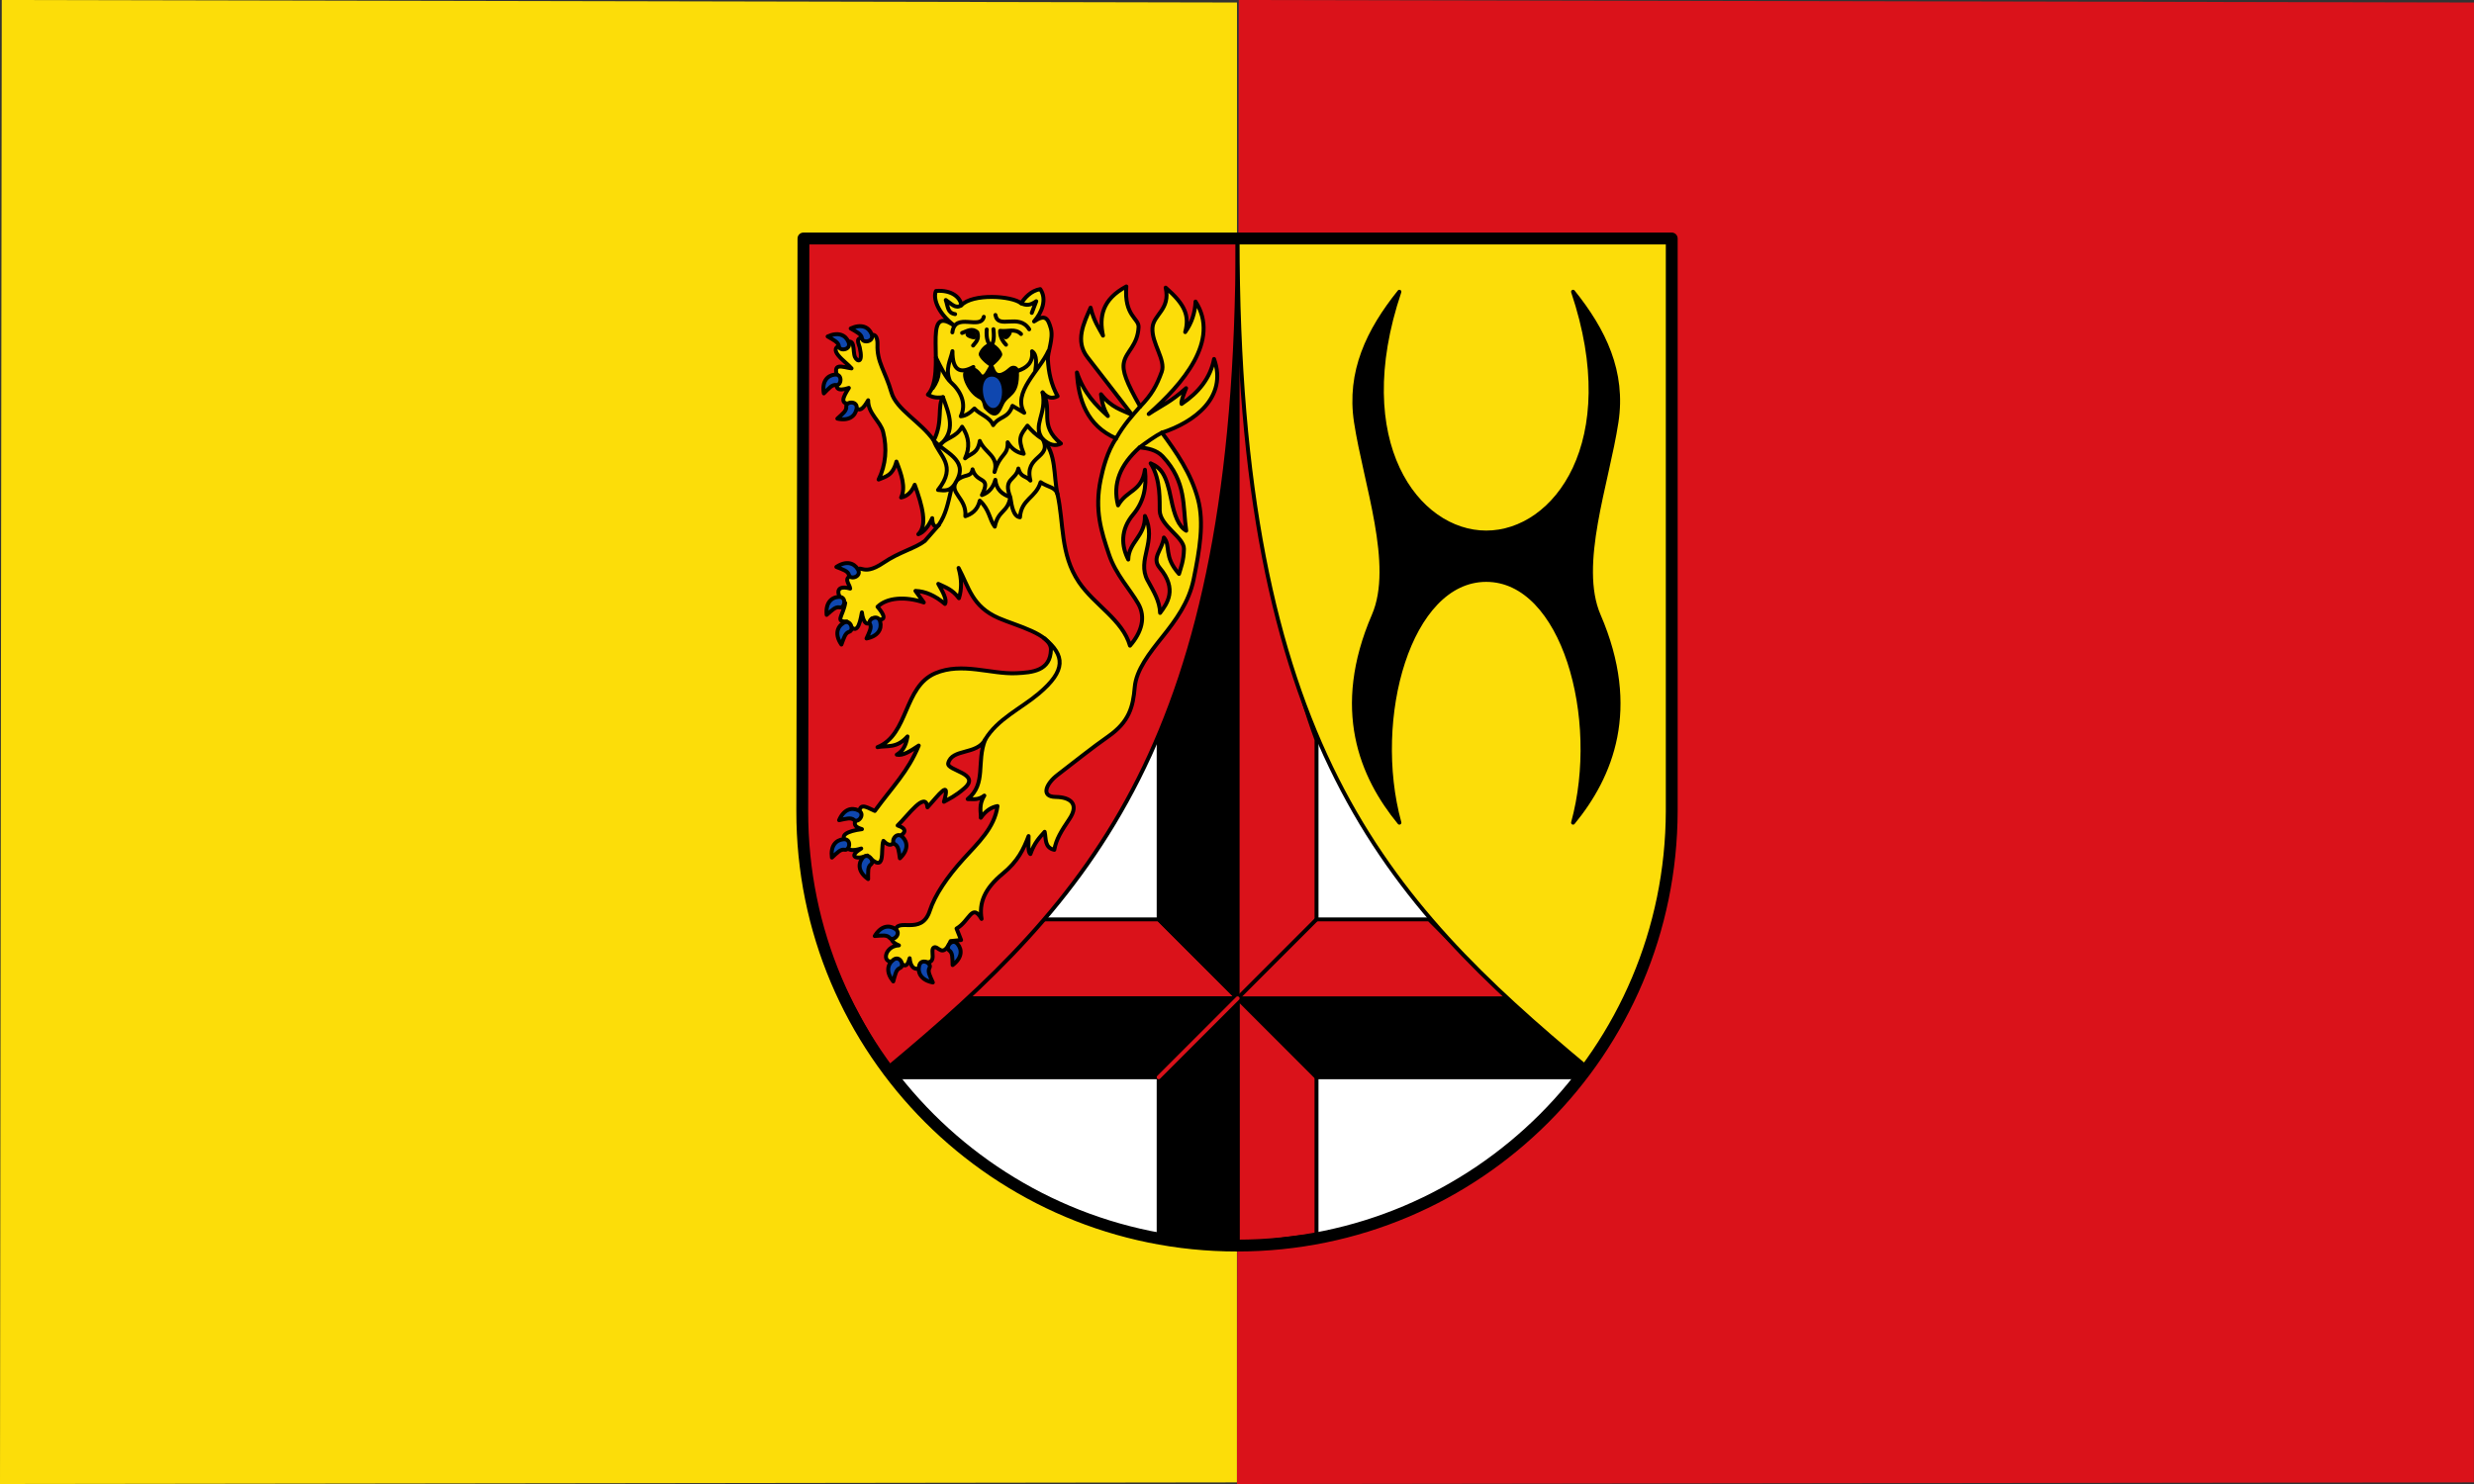
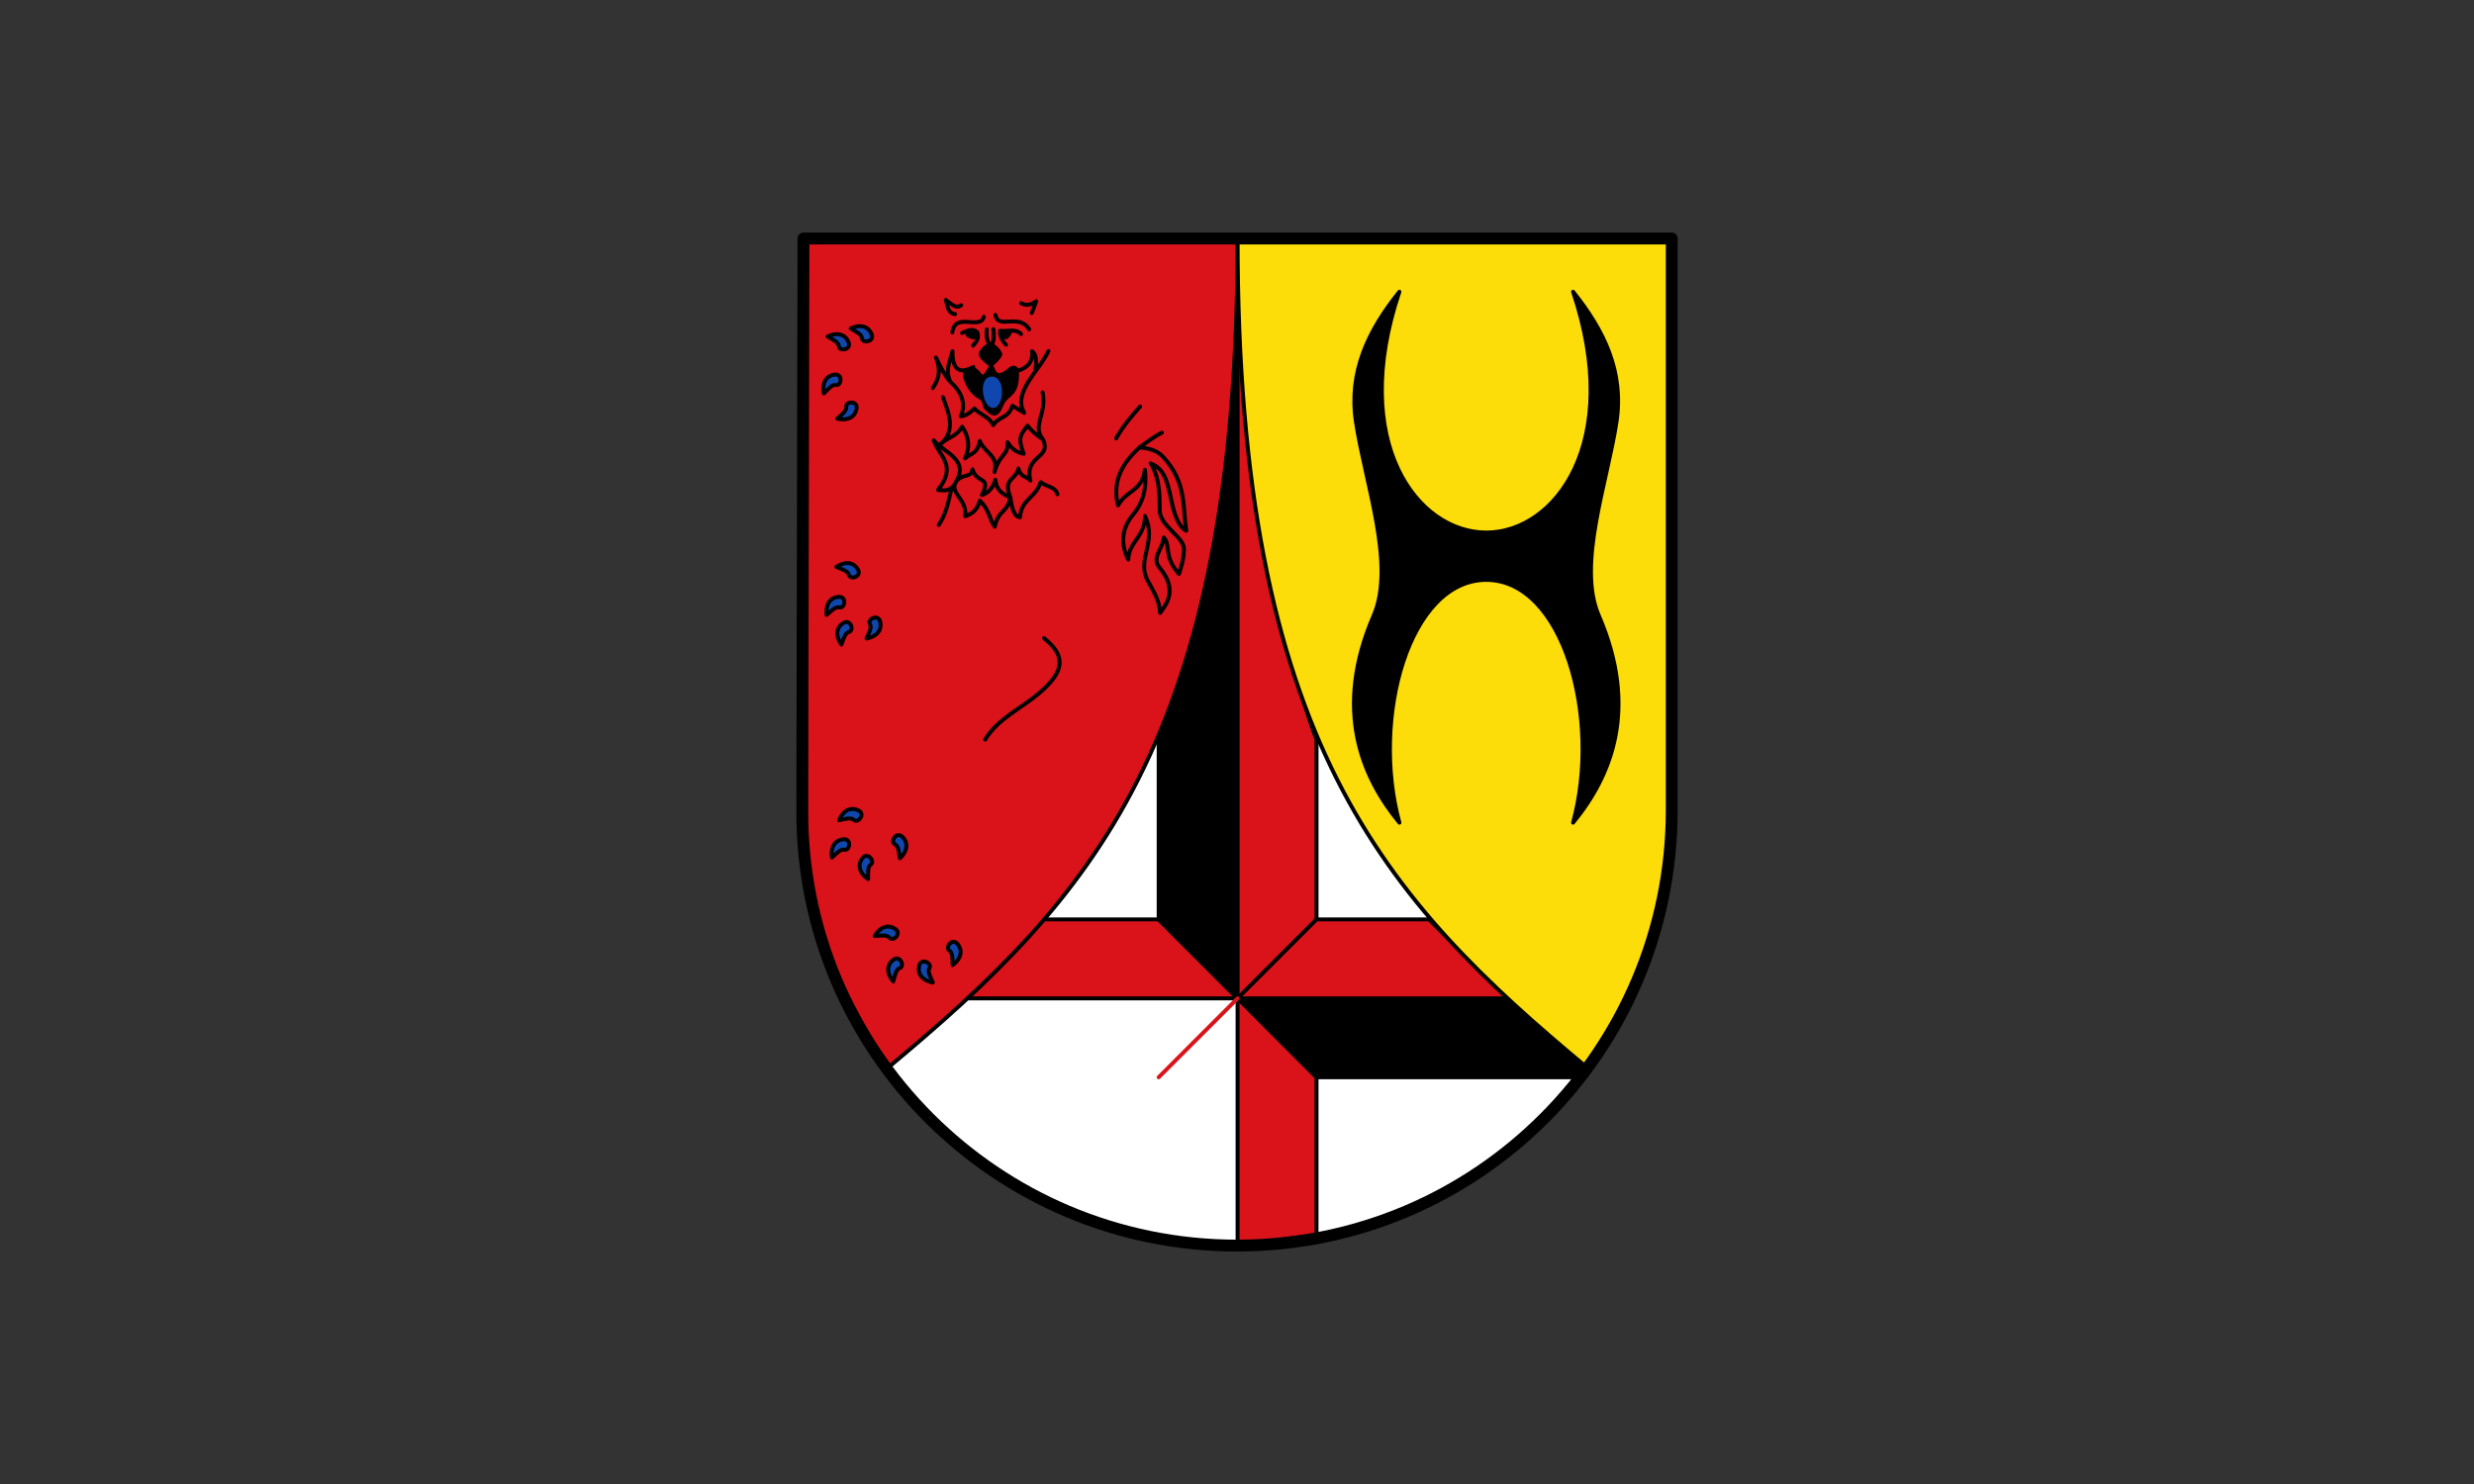
<svg xmlns="http://www.w3.org/2000/svg" height="300" width="500">
  <rect width="100%" height="100%" fill="#333333" stroke="none" />
  <g color="#000">
-     <path d="m0 300l.358-300 249.64.51-.016 299.16" fill="#fcdd09" />
-     <path d="m250 300l.358-300 249.64.51-.015 299.16" fill="#da121a" />
-   </g>
+     </g>
  <path d="m162.38 48.21l-.239 115.71c-.1 48.534 39.34 87.88 87.86 87.88 48.53 0 87.76-39.34 87.86-87.88v-115.71z" fill="#fff" />
  <g fill-rule="evenodd">
    <g stroke="#000" stroke-linejoin="round" stroke-linecap="round" stroke-width=".798">
      <path d="m210.63 185.86h23.532l31.907 31.92v31.92l-15.954 1.995v-49.874h-55.44z" fill="#da121a" />
-       <path d="m196.28 201.82h53.843v49.874l-15.954-1.995v-31.92h-53.843l-.798-1.995z" />
      <path d="m250.12 201.82h53.843l16.751 13.965-.798 1.995h-53.843" />
      <path d="m250.12 201.82h54.641l-15.954-15.96h-22.734v-36.31c-7.837-21.14-13.313-56.47-15.954-83.39" fill="#da121a" />
      <path d="m234.17 185.86l15.954 15.96v-133.66c-3.175 28.1-8.164 62.49-15.954 80.2z" />
      <path d="m162.38 48.21v115.71c0 20.16 6.211 34.679 17.15 51.869 40.682-33.915 70.59-65.834 70.59-167.58z" fill="#da121a" />
      <path d="m337.86 48.21v115.71c0 20.16-6.211 34.679-17.15 51.869-40.682-33.915-70.59-65.834-70.59-167.58" fill="#fcdd09" />
      <path d="m317.92 58.979c6.274 7.821 10.321 16.181 8.774 26.334-1.897 12.458-7.998 28.889-3.59 39.1 8.193 18.979 2.476 32.555-5.185 41.895 5.797-21.18-1.994-49.08-17.549-49.08-15.555 0-23.346 27.901-17.549 49.08-7.661-9.339-13.377-22.916-5.185-41.895 4.408-10.212-1.692-26.644-3.59-39.1-1.546-10.153 2.5-18.513 8.774-26.334-10.249 30.445 3.59 48.677 17.549 48.677 13.959 0 27.798-18.233 17.549-48.677z" />
-       <path d="m175.29 172.95c3.981 4 2.568-1.289 3.25-2.969 1.409 1.477 2.094.604 2.699-.534 1.699-.944 2.338-1.832.177-2.573 2.053-1.953 5.65-7.123 6.03-3.669 2.222-2.425 4.743-5.981 3.325-1.123 1.085-.617 2.278-1.125 4.114-2.708 3.514-3.03-3.625-3.561-3.248-5.091.742-3.01 5.757-1.623 7.47-4.766-1.829 4.58.302 8.913-3.536 12.02 1.079-.023 2.094.276 3.364-.702-1.237 1.959-.619 3.469-.713 4.475 1.016-1.438 2.155-2.145 3.375-2.359-.598 4.418-3.955 7.456-6.894 10.704-3.292 3.638-5.774 7.304-6.787 10.448-1.686 5.235-6.735 1.135-6.968 4.181-.753.78-1.538 1.885.728 2.827-3.145.082-3.802 4.571-.114 2.943.824.973 1.654 2.061 2.279-.344.313 3.545 3.094 1.867 3.132.803 2.603.326.847-2.506 1.787-2.982.853-.432 1.756 2.35 3.362-1.289l2.113-.214-.916-2.319c2.646-1.509 3.116-5.261 5.057-1.947-.529-3.144.503-6.04 4.304-9.164 3.055-2.514 4.18-4.916 5.197-7.582.024 1.377-.217 3.195.37 3.634.82-2.339 1.862-3.341 2.878-4.501.312 1.403-.066 3.189 1.949 3.645.376-2.146 1.398-3.766 3.045-6.218 2.049-3.051.228-4.431-2.778-4.475-3.14-.046-1.821-2.76.346-4.42 4.04-3.095 6.852-5.395 10.317-7.825 4.218-2.957 4.985-5.969 5.324-9.925.301-3.514 2.968-6.894 5.617-10.207 2.676-3.347 5.34-6.98 6.279-11.573 1.232-6.02 2.147-11.482.892-16.218-1.398-5.278-4.367-9.481-7.286-13.47 6.442-2.085 13.346-7.109 10.531-14.896-.754 3.911-3.157 6.807-6.562 9.09-.152-.38.245-1.584.908-3.186-3.01 2.734-5.085 3.58-7.555 5.225 6.806-6.02 14.535-14.889 9.466-22.732-.101 2.255-.765 4.322-2.091 6.168.922-3.364-.09-5.631-3.948-8.986 1.01 4.434-2.489 5.413-2.664 8.133-.201 3.107 2.733 6.491 1.866 8.886-1.01 2.783-2 4.597-4.348 7.02-2.826-4.972-3.649-7.205-3.295-8.913.471-2.269 2.787-3.435 2.967-7.154.086-1.78-2.956-2.237-2.474-8.212-4.87 2.607-5.529 6.117-4.713 9.943-.878-1.638-1.822-2.878-2.509-5.661-1.354 3.11-3.209 6.736-.623 10.04l8.994 11.623c-2.09-.981-4.179-1.446-6.269-4.157.226 2.061.757 3.363 1.389 4.409-2.436-2.234-4.821-4.57-6.255-8.807.286 5.429 1.99 10.76 7.937 13.33-1.798 2.549-2.707 6.227-3.134 8.295-1.291 6.242.132 10.536 1.669 15.13 1.384 4.133 4.252 7.04 5.934 10.01 1.536 2.715.688 5.75-1.682 8.466-1.498-5.252-7.212-8.232-10.315-12.844-3.833-5.697-3.02-11.899-4.331-17.763-.843-3.758-.166-8.191-2.981-11.164 1.326 1.23 2.548 1.514 3.67.906-4.675-3.815-1.472-6.698-3.696-10.334.829.98 1.795 1.414 3.03.764-1.333-2.392-1.837-4.871-1.973-7.466-.074-1.423 1.171-4.217.599-6.24-.589-2.084-1.158-2.911-3.39-1.405 1.561-1.753 2.675-4.496 1.251-6.538-1.872.32-3.126 1.753-3.86 2.869-1.879-1.54-9.822-2.031-12.1.407-.119-1.522-1.886-3.163-5.107-2.904-.601 1.255.077 4.225 3.702 7.03-6.92-4.871-1.383 9.628-5.344 13.932.687.374 1.375.747 3.058.523-1.215 1.707.05 5.05-1.875 8.73-2.619-3.762-7.554-6.222-8.545-9.687-1.25-4.371-2.967-6.072-2.823-9.718.055-1.383-.515-2.863-2.136-1.158-2.66-.57-1.648.906-1.455 1.768.735 3.284-.497 2.907-.948 1.959-.57-1.197.263-4.543-2.441-2.492-3.721.703.674 3.468 1.737 4.766-1.796-.223-4.146-1.418-2.668 2.181-.779 1.809-.268 2.561 2.126 1.772-1.131 1.79-2.089 3.487.742 3.154 1.331 2.287 2.249.867 3.156-.662-.044 2.713 2.493 4.241 3.033 6.431.814 3.296.539 6.615-.922 9.598 1.364-.611 2.827-.701 3.605-3.632 1.031 2.636 1.917 5.228.943 7.262 1.096-.233 2.063-.915 2.752-2.573 1.533 4.246 2.619 8.177.726 10 1.16-.414 2.057-1.616 2.809-3.253.056 1.433.458 2 1.331 1.393l-2.83 3.221c-1.883 1.462-5.185 2.244-8.331 4.385-4.715 3.209-4.591-.499-5.833 2.396-2.671.631-1.021 1.839-.914 2.84-3.484-1-2.55 1.89-1.01 2.919-.415 2.572-2.153 3.855.341 3.746 1.891 3.03 2.553.967 3.034-1.849.203 1.96 1.177 3.248 1.987 1.284 2.025.383 3.572.419 1.172-2.418 1.871-1.84 5.514-2.171 9.35-.88l-1.682-2.33c1.987.064 3.973.939 5.96 2.637.496-.814-.457-2.456-1.349-4.063 1.393.687 2.785 1.059 4.178 2.904.587-1.834.562-3.873-.077-6.116 2.104 3.916 2.686 7.763 8.088 10.129 3.521 1.542 10.649 3.248 10.578 6.379-.097 4.317-3.787 4.621-7.01 4.771-5.091.238-10.968-2.281-16.348 0-6.454 2.736-5.388 12.434-11.693 14.947 1.98-.397 3.82.332 6.06-2.166-.369 2.286-1.226 3.108-2.165 3.683 1.2.266 2.661-.663 4.439-1.841-2.185 5.319-5.286 8.283-8.878 13.214-2.064-.982-3.157-1.68-3.198.862-1.641 1.986-.575 2.451.599 2.821-3.072.392-4.583 1.307-3.129 2.51-.288 2.103 1.458 1.868 2.983 1.408-2.897 1.753-.751 2.285 1.234 1.427z" fill="#fcdd09" />
      <path d="m231.93 117.33c-2.264-4.218 1.986-7.843-.536-13.02.065 4.173-3.291 5.234-3.368 8.807-1.366-2.676-1.663-5.959.995-9.114 2.09-2.481 2.776-5.473 2.373-9.04-.653 4.493-3.635 4.01-5.435 7.199-1.12-4.355.384-8.153 4.364-11.718 1.644.173 3.394.478 4.67 1.838 4.867 5.192 4.01 10.05 4.746 15.01-1.547-.88-2.405-3.126-3.062-6.433-.992-4.99-1.998-6.255-4.134-7.199 2.132 3.319 1.786 7.848 1.837 9.573.094 3.115 4.941 5.37 4.9 7.735-.042 2.449-.663 3.84-.995 5.05-3.209-3.586-1.594-5.644-3.062-7.352-.346 2.572-2.559 4.083-.842 6.127 3.645 4.339 1.473 7.244.077 9.114-.092-2.485-1.314-4.327-2.526-6.586z" fill="#da121a" />
      <g fill="#0f47af">
        <path d="m167.27 68.02c2.121-.981 3.633-.315 4.222 1.137.639 1.574-1.826 1.937-1.949.866-.098-.854-.969-1.234-2.274-2z" />
        <path d="m171.93 66.4c2.121-.981 3.633-.315 4.222 1.137.639 1.574-1.826 1.937-1.949.866-.098-.854-.969-1.234-2.274-2z" />
        <path d="m166.5 79.53c-.415-2.3.609-3.596 2.163-3.802 1.684-.223 1.414 2.256.348 2.105-.851-.12-1.437.627-2.511 1.697z" />
        <path d="m169.23 84.63c2.279.513 3.618-.456 3.889-2 .294-1.674-2.192-1.51-2.087-.437.084.856-.688 1.41-1.802 2.437z" />
        <path d="m169.03 114.61c1.947-1.292 3.543-.863 4.346.483.871 1.459-1.511 2.192-1.795 1.153-.226-.83-1.145-1.072-2.551-1.635z" />
        <path d="m167.07 124.3c-.246-2.324.87-3.542 2.435-3.634 1.696-.099 1.246 2.353.193 2.125-.84-.182-1.479.521-2.628 1.509z" />
        <path d="m170.05 130.3c-1.328-1.923-.931-3.527.399-4.356 1.441-.899 2.22 1.469 1.186 1.773-.825.242-1.05 1.165-1.585 2.583z" />
-         <path d="m175.13 129.07c2.294-.443 3.132-1.867 2.763-3.391-.4-1.651-2.613-.505-2.088.436.419.751-.066 1.567-.675 2.955z" />
+         <path d="m175.13 129.07c2.294-.443 3.132-1.867 2.763-3.391-.4-1.651-2.613-.505-2.088.436.419.751-.066 1.567-.675 2.955" />
        <path d="m169.58 165.81c.915-2.151 2.483-2.672 3.894-1.99 1.53.739-.056 2.662-.864 1.95-.645-.568-1.545-.265-3.03.04z" />
        <path d="m168.13 173.36c-.31-2.317.773-3.565 2.335-3.699 1.692-.145 1.31 2.318.251 2.119-.845-.159-1.464.561-2.586 1.58z" />
        <path d="m175.45 177.71c-1.921-1.331-2.114-2.972-1.162-4.217 1.032-1.35 2.595.592 1.735 1.241-.686.518-.571 1.461-.573 2.977z" />
        <path d="m181.87 173.51c1.694-1.61 1.632-3.262.5-4.346-1.227-1.175-2.473.984-1.524 1.493.758.406.789 1.356 1.023 2.853z" />
        <path d="m176.79 189.22c1.197-2.01 2.821-2.312 4.127-1.446 1.416.939-.414 2.63-1.12 1.816-.563-.65-1.495-.471-3.01-.37z" />
        <path d="m180.53 198.4c-1.487-1.802-1.228-3.435.026-4.374 1.36-1.019 2.337 1.275 1.333 1.665-.801.312-.946 1.251-1.359 2.709z" />
        <path d="m188.53 198.61c-2.294-.444-3.132-1.868-2.761-3.392.401-1.651 2.614-.504 2.087.437-.42.75.065 1.567.674 2.955z" />
        <path d="m192.53 195.09c1.87-1.402 2-3.049 1-4.258-1.082-1.31-2.571.689-1.687 1.305.705.492.626 1.438.684 2.953z" />
      </g>
    </g>
    <path d="m198.4 75.6c.517.75 1.34-1.929 1.895-2 .877-.118.536 2.438 2.216 1.68.78-.352.996-.644 1.548-1.078.7-.55 1.823-.21 1.866.752.244 5.39-2.186 4.733-3.14 7.04-1 2.43-2.01 2.656-3.843.704-.427-.454-.179-1.616-1.072-2.033-2.224-1.039-3.954-4.883-2.928-5.76.832-.711 2.065-1.322 3.458.699" />
    <path d="m200.18 69.31c.848-.012 2.414 1.592 2.382 2.383-.022.538-1.48 2.113-2.274 2.491-.92-.404-2.524-1.888-2.49-2.599.033-.698 1.308-2.259 2.382-2.274" />
    <path d="m203.32 69.69c-.97-1.021-1.228-1.939-1.191-2.816 1.482.221 3.02-.572 4.222.65m-11.909-.217c1.029-.366 2.057-1.106 3.086-.108.413 1.386-.312 1.959-.866 2.654m4.114-3.303c.515 4.573-1.682 3.662-1.353.054m9.798 8.394c.208-1.314.419-3.307-.646-3.985.273 2.39-1.203 3.387-2.819 3.931m-9.04-.758c-2.712 1.477-4.252.669-4.222-3.195-.41 1.932-1.531 3.605-.487 6.07m-3.501 1.391c1.523-2.148 1.516-4.02.646-6.171.953 1.926 2.01 4.089 3.02 4.997 2.126 1.915 3.152 4.412 2 6.878 1.096-.085 1.951-.771 2.761-1.57 1.13 1.275 3.046 1.628 3.789 3.358 1.341-1.956 2.944-1.218 3.898-3.899l2.382 1.408c-2.449-4.127 3.09-8.499 4.885-12.497m-21.315 9.337c1.245 3.438 2.758 6.908-.76 9.786 1.535-1.767 3.339-1.533 4.631-3.81 1.479 2.13 1.57 4.26.595 6.39 1.197-1.036 2.559-.928 2.977-3.52 1.058 2.514 3.896 3.01 2.977 6.282 1.101-3.845 2.757-3.183 2.653-6.01.919 1.512 2.041 2.111 3.248 2.329-1.291-3.268-.616-3.81.758-5.686.813.954 1.699 1.889 3.082 2.7-2.201-2.732.891-5.04-.026-9.428m-22.01 9.7c2.12 2.472 7.03 3.828 4.663 8.13 1.508-1.451 2.887-.518 3.194-2.274.866 3.02 3.871 1.24 1.895 5.199 1.516-.505 2.346-1.715 2.707-3.087.209 2.067 1.472 2.958 3.03 3.52-1.549-3.887 1.111-3.328 1.624-5.795.523 1.874 1.494 1.398 2.436 2.437-1.32-5.218 4.483-4.389 2.486-8.402m2.981 11.164c-.437-1.512-1.82-1.346-3.41-2.437-.937 3.204-3.908 3.363-4.168 7.094-1.289-.166-1.652-2.052-1.949-4.062-.532 3.186-2.418 2.509-3.14 5.957-1.104-1.471-1.062-3.441-3.03-5.253-.483 2.072-1.828 2.757-2.923 3.141.338-3.736-3.512-4.689-1.732-7.203-1.165 2.391-2.485 2.01-3.789 1.895 3.978-5 .19-6.87-.874-10.03m12.476-25.343c.567 3.034 4.739-.46 6.828 2.895m-9.17-2.525c-.681 2.77-5.827-1.065-6.36 3.145m1.791-5.482c-1.132.821-1.991-.327-3.123-1.06.473 1.342.32 2.605 1.884 2.856m13.341-2.203c.996.464 1.786.492 3.058-.399l-.9 2.35m-18.804 42.878c1.428-2.146 1.811-4.083 2.565-7.333m18.722 30.21c4.278 3.48 4.467 6.527-1.077 11.203-3.644 3.074-8.313 5.111-10.83 9.307m26.475-60.896c1.617-2.857 3.234-4.564 4.851-6.444m-.106 8.269c1.331-.995 3.259-2.373 4.502-2.985" fill="none" stroke="#000" stroke-linejoin="round" stroke-linecap="round" stroke-width=".798" />
    <path d="m200.45 76.14c2.927-.007 2.476 6.354.271 6.336-2.205-.018-3.198-6.329-.271-6.336" fill="#0f47af" />
    <path d="m202.19 66.932c.104 1.228.907 2.234 1.757 1.261 1.549-1.771-.705-1.121-1.757-1.261" />
    <path d="m197.15 67.28c.747 1.584-.424 1.476-1.466.987-1.412-.663.244-2.32 1.466-.987" />
    <g fill="none" stroke-linejoin="round" stroke-linecap="round" stroke-width=".798">
      <path d="m266.07 185.86l-15.954 15.96" stroke="#000" />
      <path d="m234.17 217.78l15.954-15.96" stroke="#da121a" />
    </g>
  </g>
  <path d="m162.38 48.21l-.239 115.71c-.1 48.534 39.34 87.88 87.86 87.88 48.53 0 87.76-39.34 87.86-87.88v-115.71z" fill="none" stroke="#000" stroke-linejoin="round" stroke-linecap="round" stroke-width="2.394" />
</svg>